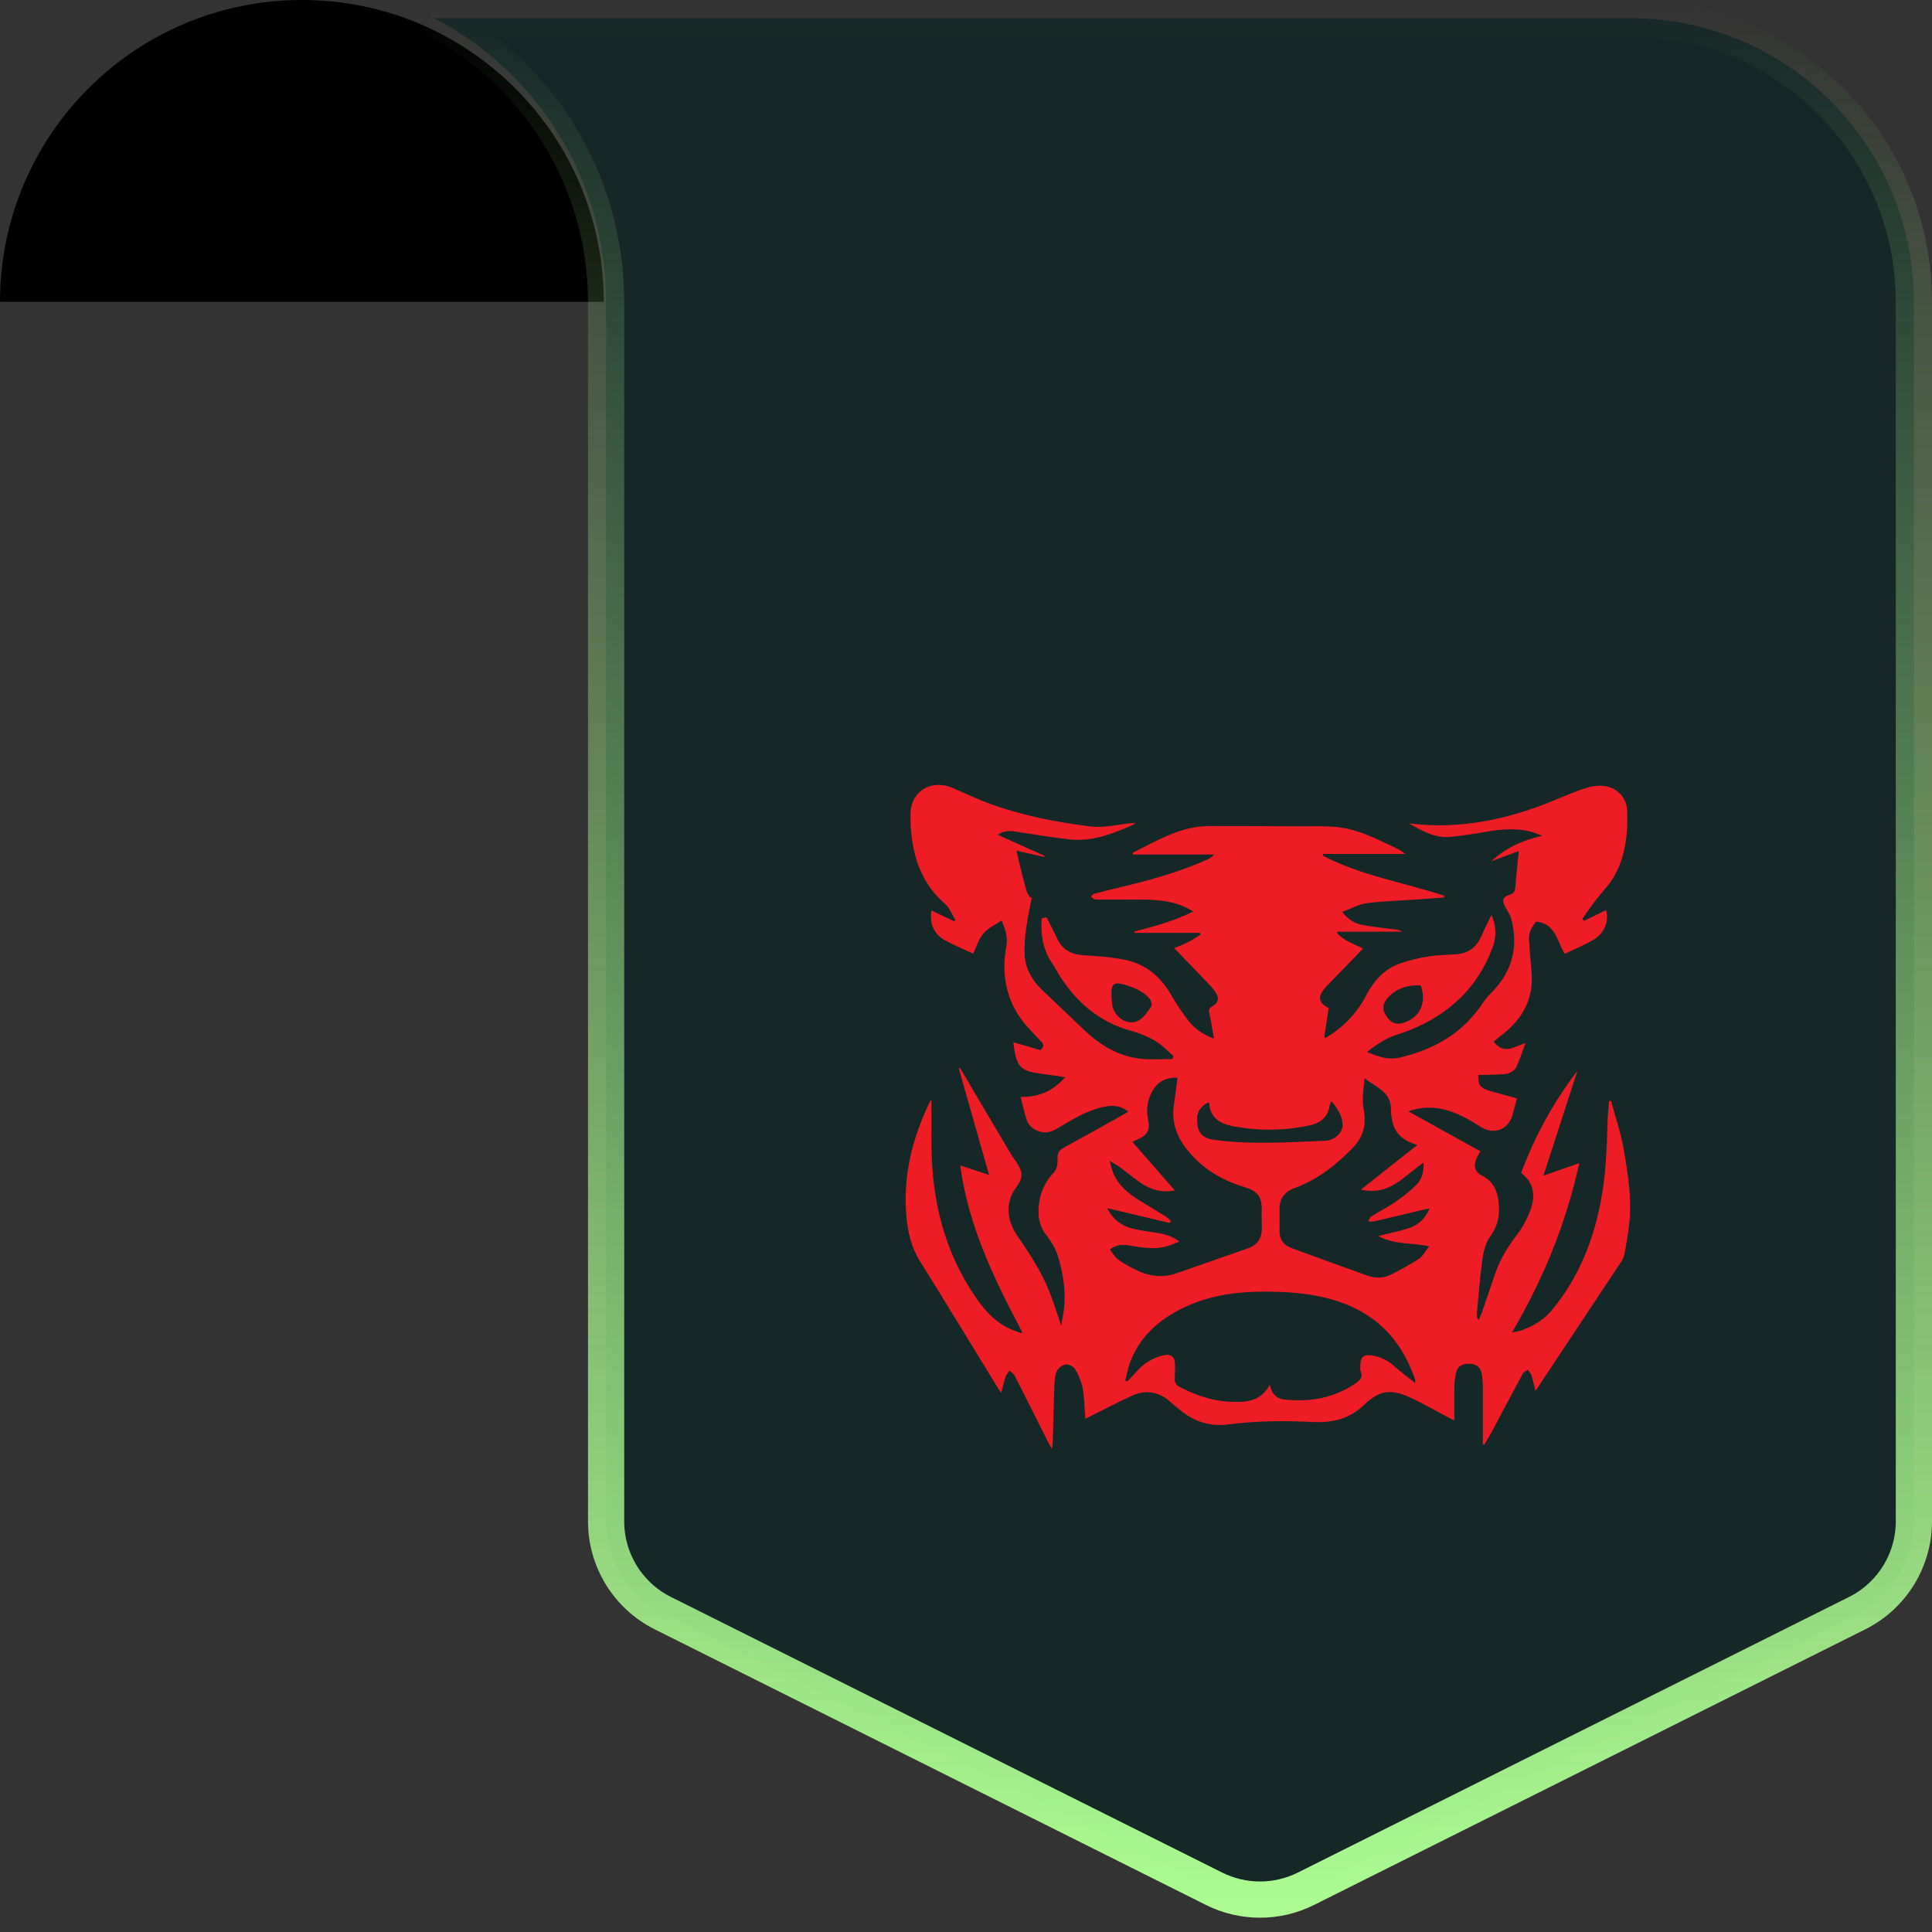
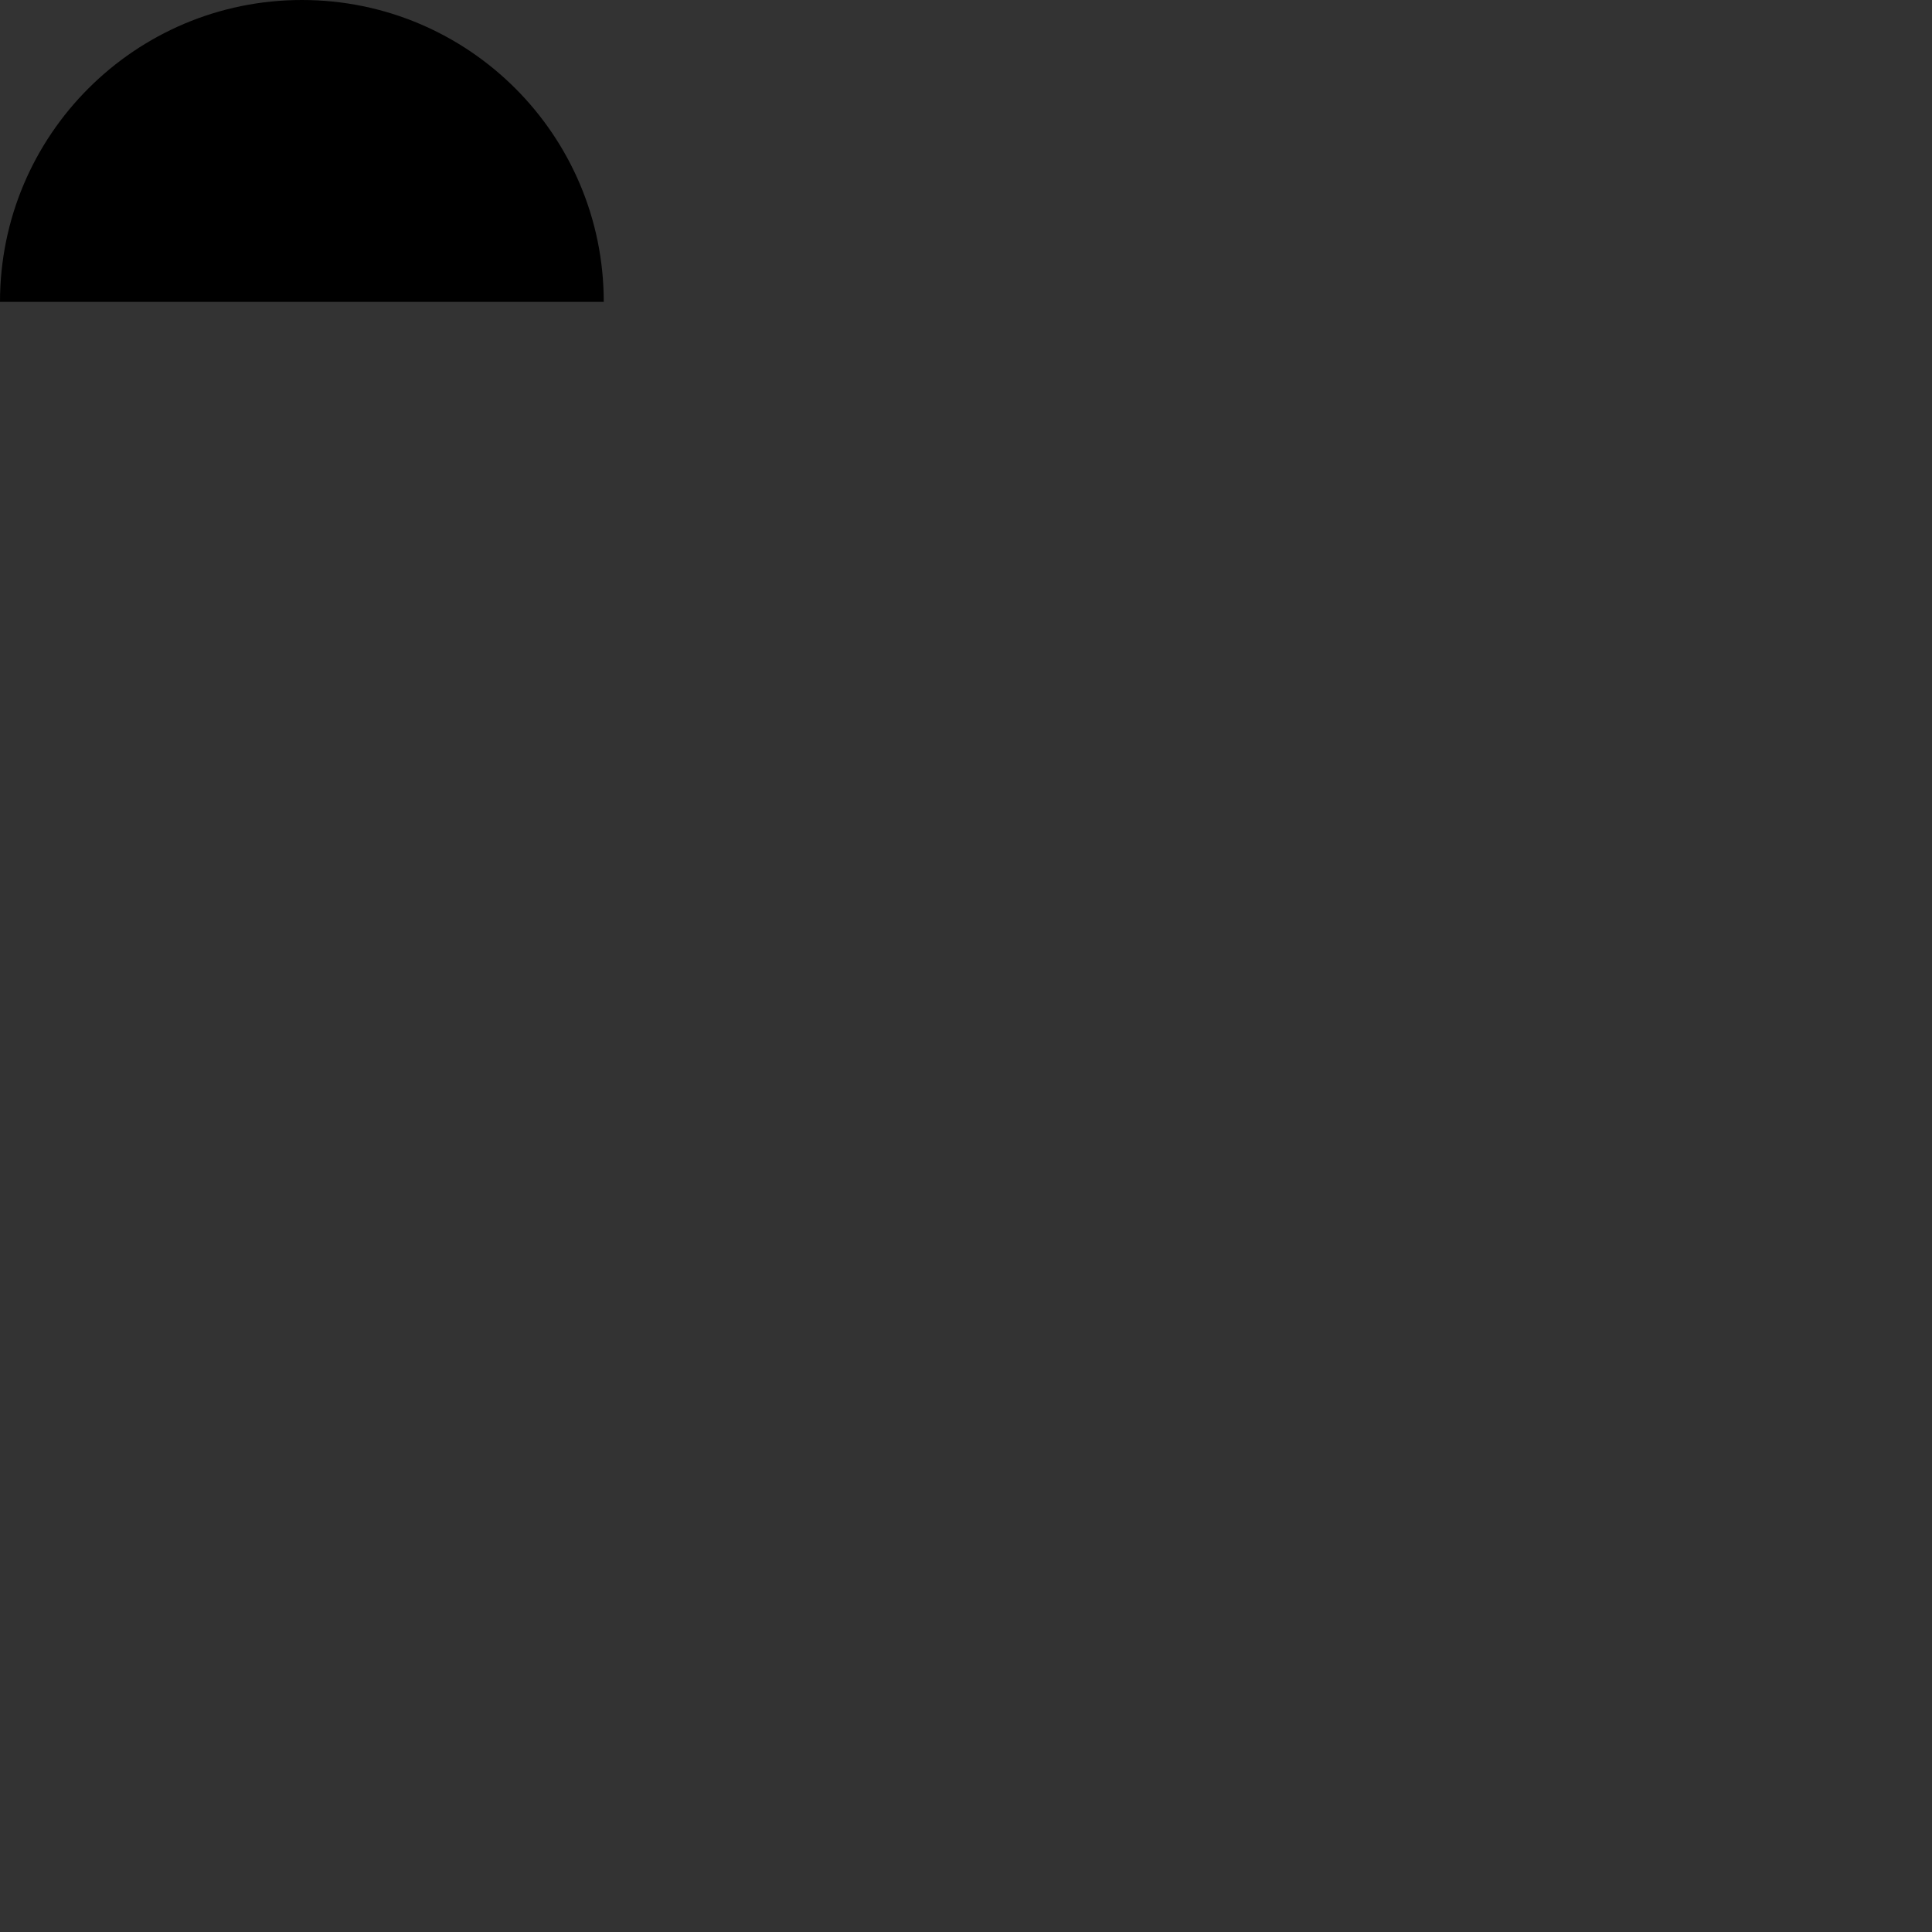
<svg xmlns="http://www.w3.org/2000/svg" width="32" height="32" viewBox="0 0 32 32" fill="none">
  <rect x="0" y="0" width="32" height="32" fill="#333333" stroke="none" />
  <path d="M10 5C10 2.238 7.761 -0 5 -0V-0C2.239 -0 2.38419e-07 2.238 2.38419e-07 5V5H10V5Z" fill="black" />
-   <path d="M27 0.3H7.191C8.884 1.184 10.039 2.957 10.039 5V25.198C10.039 25.842 10.403 26.431 10.979 26.719L20.109 31.284C20.588 31.523 21.151 31.523 21.63 31.284L30.76 26.719C31.336 26.431 31.7 25.842 31.7 25.198V5C31.7 2.404 29.596 0.3 27 0.3Z" fill="#152727" stroke="url(#paint0_linear_3392_2193)" stroke-width="0.6" />
-   <path d="M24.56 23.921C24.56 23.602 24.56 23.282 24.56 22.962C24.56 22.889 24.554 22.817 24.54 22.745C24.52 22.643 24.452 22.593 24.348 22.589C24.225 22.583 24.148 22.623 24.12 22.726C24.1 22.809 24.09 22.895 24.089 22.98C24.085 23.157 24.088 23.334 24.088 23.529L23.976 23.47C23.76 23.357 23.549 23.233 23.327 23.134C23.018 22.998 22.832 23.04 22.591 23.272C22.357 23.499 22.066 23.57 21.746 23.553C21.277 23.529 20.809 23.533 20.343 23.593C20.062 23.629 19.811 23.558 19.589 23.389C19.522 23.338 19.457 23.284 19.395 23.228C19.205 23.054 18.988 23.011 18.753 23.116C18.524 23.219 18.304 23.337 18.08 23.448L17.977 23.499C17.963 23.322 17.962 23.154 17.932 22.99C17.909 22.879 17.866 22.773 17.805 22.676C17.779 22.632 17.695 22.592 17.646 22.6C17.614 22.608 17.585 22.623 17.56 22.643C17.535 22.663 17.515 22.688 17.501 22.716C17.469 22.793 17.466 22.883 17.463 22.968C17.452 23.269 17.446 23.571 17.437 23.872C17.437 23.906 17.43 23.94 17.423 24C17.395 23.951 17.38 23.925 17.366 23.898C17.18 23.528 16.995 23.157 16.807 22.787C16.79 22.753 16.749 22.73 16.719 22.703C16.697 22.737 16.667 22.769 16.655 22.806C16.628 22.886 16.61 22.97 16.584 23.069C16.558 23.031 16.539 23.007 16.523 22.981C16.095 22.284 15.671 21.583 15.237 20.889C15.09 20.652 15.033 20.396 15.011 20.13C14.956 19.465 15.113 18.84 15.405 18.242C15.408 18.233 15.412 18.225 15.428 18.225C15.428 18.475 15.426 18.724 15.428 18.974C15.435 19.881 15.639 20.732 16.167 21.497C16.339 21.745 16.539 21.955 16.841 22.054C16.862 22.061 16.883 22.07 16.905 22.077C16.91 22.079 16.917 22.075 16.934 22.07C16.471 21.194 16.038 20.309 15.904 19.303L16.382 19.461L15.88 17.694L15.899 17.688C15.912 17.708 15.924 17.728 15.936 17.748C16.191 18.18 16.446 18.611 16.701 19.043C16.74 19.109 16.783 19.173 16.826 19.237C16.918 19.373 16.972 19.479 16.841 19.652C16.644 19.91 16.67 20.211 16.858 20.481C17.072 20.79 17.275 21.104 17.405 21.456C17.465 21.617 17.516 21.779 17.578 21.959C17.588 21.898 17.595 21.851 17.604 21.804C17.667 21.459 17.622 21.12 17.517 20.79C17.477 20.668 17.402 20.55 17.322 20.446C17.189 20.271 17.184 20.08 17.218 19.883C17.248 19.709 17.331 19.548 17.455 19.42C17.505 19.368 17.522 19.268 17.516 19.192C17.509 19.091 17.55 19.046 17.633 19.002C17.953 18.828 18.27 18.649 18.587 18.472C18.618 18.455 18.648 18.436 18.688 18.413C18.557 18.304 18.413 18.303 18.268 18.336C17.989 18.398 17.753 18.549 17.512 18.691C17.425 18.743 17.337 18.774 17.233 18.746C17.121 18.715 17.038 18.65 17.003 18.544C16.964 18.427 16.941 18.306 16.905 18.168C17.205 18.175 17.444 18.069 17.642 17.842C17.525 17.825 17.415 17.807 17.305 17.793C16.889 17.742 16.837 17.69 16.783 17.263C16.861 17.286 16.934 17.306 17.008 17.327C17.081 17.349 17.157 17.373 17.231 17.393C17.3 17.337 17.289 17.288 17.231 17.235C17.173 17.18 17.12 17.118 17.064 17.06C16.683 16.662 16.572 16.189 16.669 15.666C16.696 15.517 16.649 15.394 16.591 15.245C16.481 15.321 16.361 15.374 16.287 15.463C16.212 15.551 16.177 15.675 16.119 15.795C15.968 15.724 15.805 15.659 15.653 15.575C15.462 15.469 15.396 15.298 15.426 15.078L15.799 15.257L15.826 15.24C15.768 15.149 15.729 15.037 15.65 14.969C15.274 14.641 15.128 14.22 15.088 13.75C15.081 13.659 15.08 13.566 15.081 13.474C15.088 13.101 15.431 12.897 15.784 13.053C15.992 13.143 16.198 13.242 16.413 13.319C16.949 13.512 17.508 13.62 18.073 13.69C18.284 13.716 18.507 13.656 18.725 13.636C18.752 13.631 18.78 13.631 18.807 13.636C18.785 13.65 18.761 13.663 18.737 13.675C18.409 13.819 18.076 13.944 17.706 13.902C17.408 13.869 17.112 13.818 16.815 13.773C16.718 13.758 16.627 13.758 16.525 13.826L17.302 14.176L17.296 14.194L16.836 14.09C16.856 14.175 16.871 14.248 16.889 14.32C16.926 14.468 16.962 14.615 17.004 14.762C17.015 14.801 17.045 14.834 17.067 14.869L17.09 14.863C17.058 15.034 17.018 15.203 16.997 15.376C16.973 15.53 16.965 15.685 16.973 15.84C16.991 16.059 17.1 16.243 17.263 16.398C17.49 16.613 17.716 16.828 17.942 17.045C18.214 17.307 18.524 17.501 18.914 17.538C19.08 17.554 19.25 17.541 19.418 17.541L19.438 17.493C19.338 17.407 19.247 17.307 19.135 17.24C19.012 17.169 18.879 17.113 18.74 17.076C18.201 16.928 17.821 16.594 17.538 16.14C17.503 16.084 17.472 16.023 17.434 15.968C17.278 15.741 17.234 15.49 17.253 15.214L17.327 15.191C17.335 15.202 17.343 15.213 17.35 15.225C17.405 15.334 17.46 15.441 17.513 15.551C17.599 15.731 17.744 15.81 17.948 15.822C18.176 15.835 18.406 15.851 18.629 15.897C18.967 15.965 19.213 16.167 19.385 16.458C19.473 16.61 19.57 16.756 19.676 16.897C19.777 17.03 19.912 17.128 20.106 17.203C20.079 17.048 20.062 16.918 20.032 16.791C20.018 16.733 20.019 16.702 20.078 16.669C20.182 16.61 20.198 16.535 20.133 16.436C20.093 16.378 20.047 16.324 19.997 16.274C19.817 16.085 19.636 15.898 19.449 15.705C19.532 15.669 19.611 15.639 19.685 15.601C19.755 15.565 19.819 15.521 19.885 15.48L19.874 15.451H18.793L18.789 15.429C19.114 15.344 19.439 15.261 19.762 15.097C19.71 15.068 19.68 15.047 19.647 15.032C19.43 14.929 19.196 14.904 18.959 14.901C18.704 14.898 18.449 14.9 18.193 14.899C18.17 14.901 18.147 14.899 18.125 14.893C18.104 14.881 18.085 14.867 18.069 14.851C18.085 14.836 18.099 14.812 18.118 14.806C18.241 14.772 18.364 14.741 18.488 14.712C19.003 14.589 19.514 14.456 19.996 14.236C20.04 14.217 20.079 14.189 20.11 14.153H18.763C18.763 14.134 18.761 14.125 18.763 14.124C19.105 13.953 19.436 13.755 19.826 13.696C19.924 13.684 20.022 13.68 20.12 13.682C20.575 13.682 21.031 13.683 21.486 13.686C21.718 13.687 21.952 13.676 22.18 13.703C22.505 13.742 22.795 13.893 23.087 14.03C23.155 14.059 23.219 14.097 23.276 14.144H21.916L21.912 14.172C22.541 14.504 23.252 14.615 23.921 14.836L23.919 14.865C23.772 14.876 23.625 14.888 23.478 14.898C23.197 14.917 22.916 14.924 22.638 14.96C22.503 14.978 22.377 15.051 22.232 15.104C22.327 15.23 22.438 15.296 22.567 15.32C22.753 15.355 22.942 15.372 23.129 15.397C23.163 15.401 23.195 15.413 23.223 15.432H22.156L22.146 15.456C22.258 15.579 22.417 15.633 22.577 15.71C22.53 15.759 22.486 15.805 22.443 15.85C22.297 16 22.15 16.15 22.005 16.301C21.968 16.337 21.935 16.377 21.905 16.418C21.835 16.523 21.853 16.6 21.959 16.669C21.977 16.682 21.997 16.692 22.007 16.699C21.984 16.856 21.96 17.006 21.937 17.156C21.938 17.169 21.942 17.183 21.947 17.196C22.243 17.025 22.482 16.775 22.634 16.476C22.755 16.244 22.925 16.056 23.177 15.962C23.343 15.904 23.514 15.862 23.688 15.838C23.839 15.813 23.995 15.819 24.148 15.803C24.347 15.781 24.47 15.665 24.543 15.489C24.588 15.382 24.643 15.28 24.703 15.156C24.743 15.241 24.765 15.333 24.768 15.427C24.77 15.52 24.754 15.613 24.719 15.7C24.475 16.358 24.002 16.801 23.342 17.066C23.225 17.113 23.098 17.143 22.985 17.198C22.863 17.262 22.748 17.338 22.642 17.425C22.82 17.498 22.987 17.561 23.178 17.518C23.764 17.382 24.242 17.103 24.568 16.6C24.612 16.538 24.663 16.479 24.719 16.426C25.052 16.08 25.151 15.676 25.031 15.221C25.012 15.149 24.965 15.085 24.929 15.017C24.873 14.911 24.889 14.856 25.005 14.819C25.074 14.796 25.092 14.761 25.098 14.696C25.113 14.501 25.135 14.306 25.155 14.097L24.701 14.265C24.931 14.051 25.205 13.919 25.544 13.844C25.481 13.82 25.446 13.804 25.409 13.792C25.142 13.707 24.874 13.73 24.603 13.779C24.414 13.813 24.222 13.84 24.031 13.861C23.763 13.89 23.549 13.756 23.331 13.637C24.044 13.728 24.73 13.62 25.398 13.388C25.668 13.294 25.928 13.172 26.198 13.075C26.305 13.036 26.426 13.007 26.538 13.015C26.776 13.031 26.945 13.205 26.952 13.436C26.963 13.8 26.926 14.163 26.749 14.49C26.661 14.653 26.521 14.789 26.408 14.939C26.337 15.031 26.275 15.127 26.208 15.222L26.239 15.251L26.599 15.075C26.656 15.235 26.581 15.45 26.408 15.556C26.254 15.65 26.084 15.717 25.916 15.799C25.785 15.587 25.77 15.3 25.443 15.264C25.382 15.346 25.316 15.435 25.324 15.554C25.337 15.731 25.348 15.908 25.366 16.085C25.407 16.509 25.244 16.846 24.91 17.114C24.852 17.159 24.796 17.207 24.739 17.253C24.913 17.476 25.081 17.334 25.267 17.276C25.216 17.415 25.176 17.538 25.124 17.656C25.087 17.741 25.007 17.783 24.914 17.791C24.809 17.799 24.704 17.8 24.6 17.804C24.562 17.805 24.523 17.804 24.486 17.804C24.477 17.948 24.509 18.011 24.632 18.054C24.758 18.097 24.89 18.126 25.018 18.162C25.052 18.171 25.085 18.182 25.125 18.194C25.097 18.296 25.073 18.394 25.043 18.491C24.973 18.714 24.737 18.798 24.534 18.67C24.335 18.545 24.135 18.424 23.901 18.373C23.71 18.328 23.509 18.34 23.325 18.407L24.52 19.069C24.5 19.104 24.485 19.131 24.47 19.158C24.4 19.292 24.414 19.405 24.545 19.47C24.769 19.584 24.815 19.776 24.827 19.987C24.84 20.162 24.79 20.335 24.684 20.478C24.607 20.583 24.571 20.727 24.553 20.86C24.51 21.164 24.489 21.471 24.459 21.777C24.458 21.793 24.46 21.808 24.466 21.823C24.471 21.837 24.48 21.851 24.491 21.862C24.508 21.824 24.527 21.786 24.541 21.747C24.62 21.519 24.697 21.29 24.777 21.062C24.856 20.838 24.981 20.64 25.127 20.45C25.221 20.325 25.296 20.187 25.349 20.041C25.434 19.81 25.41 19.59 25.195 19.428C25.418 18.822 25.732 18.252 26.127 17.736L25.564 19.473L26.158 19.265C25.939 20.259 25.568 21.177 25.044 22.068C25.083 22.063 25.122 22.056 25.161 22.048C25.375 21.977 25.563 21.873 25.708 21.696C26.137 21.174 26.379 20.578 26.508 19.93C26.596 19.485 26.614 19.036 26.626 18.585C26.629 18.469 26.642 18.354 26.651 18.238L26.684 18.233C26.757 18.506 26.851 18.776 26.897 19.053C26.96 19.434 27.025 19.819 26.991 20.207C26.974 20.4 26.939 20.59 26.905 20.781C26.893 20.83 26.87 20.876 26.839 20.917C26.38 21.611 25.92 22.305 25.46 22.998C25.455 23.006 25.448 23.013 25.43 23.034C25.407 22.94 25.39 22.857 25.364 22.775C25.354 22.743 25.325 22.717 25.305 22.688C25.277 22.709 25.237 22.724 25.222 22.752C25.058 23.055 24.899 23.36 24.736 23.664C24.69 23.754 24.635 23.84 24.584 23.928L24.56 23.921ZM18.637 22.866L18.672 22.881C18.73 22.82 18.789 22.758 18.846 22.695C18.956 22.573 19.104 22.487 19.267 22.449C19.394 22.419 19.461 22.474 19.462 22.6C19.462 22.68 19.462 22.759 19.458 22.838C19.454 22.903 19.481 22.942 19.541 22.973C19.795 23.104 20.062 23.2 20.35 23.216C20.619 23.233 20.885 23.221 21.032 22.934C21.06 23.073 21.135 23.167 21.276 23.181C21.697 23.224 22.097 23.158 22.452 22.913C22.522 22.863 22.578 22.815 22.538 22.719C22.526 22.688 22.531 22.651 22.531 22.615C22.531 22.472 22.59 22.426 22.734 22.452C22.867 22.475 22.99 22.535 23.088 22.624C23.196 22.72 23.313 22.806 23.439 22.906C23.441 22.888 23.441 22.87 23.439 22.852C23.248 22.29 22.904 21.857 22.328 21.617C21.968 21.468 21.588 21.413 21.2 21.398C20.686 21.38 20.178 21.409 19.7 21.616C19.26 21.806 18.909 22.088 18.729 22.534C18.685 22.64 18.667 22.755 18.637 22.866ZM23.476 18.964C23.233 18.896 23.089 18.763 23.054 18.537C23.044 18.484 23.038 18.43 23.038 18.376C23.046 18.085 22.786 18.007 22.602 17.859C22.581 18.038 22.557 18.214 22.587 18.381C22.634 18.633 22.582 18.834 22.396 19.023C22.121 19.302 21.822 19.539 21.445 19.677C21.284 19.735 21.19 19.849 21.193 20.025C21.195 20.149 21.192 20.273 21.193 20.396C21.193 20.528 21.26 20.622 21.385 20.669C21.803 20.824 22.222 20.976 22.643 21.126C22.78 21.175 22.921 21.175 23.052 21.105C23.204 21.025 23.358 20.947 23.5 20.851C23.569 20.804 23.61 20.719 23.671 20.643C23.383 20.578 23.098 20.623 22.829 20.471C23.016 20.425 23.176 20.393 23.33 20.344C23.491 20.292 23.606 20.185 23.676 20.019C23.641 20.024 23.619 20.026 23.598 20.031C23.315 20.099 23.033 20.167 22.75 20.232C22.721 20.234 22.691 20.233 22.661 20.228C22.678 20.201 22.688 20.164 22.713 20.148C22.841 20.067 22.979 19.998 23.104 19.912C23.233 19.827 23.353 19.73 23.462 19.623C23.551 19.532 23.584 19.407 23.579 19.256C23.257 19.476 23.01 19.816 22.541 19.703L23.476 18.964ZM19.534 20.565C19.448 20.597 19.383 20.628 19.315 20.646C19.127 20.696 18.938 20.668 18.75 20.636C18.627 20.615 18.505 20.597 18.383 20.696C18.429 20.753 18.466 20.826 18.526 20.867C18.635 20.942 18.752 21.007 18.874 21.06C19.071 21.146 19.278 21.162 19.486 21.09C19.88 20.954 20.272 20.813 20.666 20.677C20.826 20.622 20.899 20.511 20.9 20.352C20.9 20.263 20.894 20.174 20.897 20.086C20.906 19.817 20.846 19.733 20.578 19.65C20.202 19.535 19.887 19.331 19.649 19.026C19.486 18.816 19.404 18.58 19.442 18.313C19.463 18.161 19.483 18.009 19.504 17.849C19.328 17.845 19.198 17.901 19.11 18.037C19.06 18.111 19.026 18.195 19.01 18.282C18.994 18.37 18.996 18.46 19.017 18.547C19.056 18.719 19.002 18.805 18.833 18.877C18.808 18.887 18.784 18.899 18.756 18.913L19.459 19.717C19.253 19.76 19.068 19.71 18.901 19.597C18.775 19.511 18.659 19.413 18.536 19.324C18.494 19.293 18.446 19.268 18.38 19.227C18.396 19.289 18.403 19.326 18.414 19.361C18.489 19.605 18.671 19.76 18.883 19.889C19.03 19.978 19.177 20.067 19.323 20.158C19.349 20.178 19.372 20.201 19.392 20.226L19.376 20.257L18.336 20.01C18.433 20.197 18.57 20.299 18.747 20.346C18.857 20.375 18.971 20.389 19.084 20.408C19.236 20.432 19.389 20.45 19.534 20.565ZM22.051 18.238C22.039 18.262 22.029 18.287 22.022 18.312C21.998 18.506 21.864 18.605 21.687 18.641C21.264 18.731 20.825 18.734 20.401 18.649C20.19 18.605 20.041 18.499 20.027 18.27C20.027 18.266 20.018 18.262 20.014 18.258C19.855 18.342 19.803 18.453 19.836 18.648C19.858 18.779 19.938 18.856 20.109 18.879C20.722 18.962 21.338 18.92 21.953 18.894C22.109 18.887 22.239 18.758 22.237 18.636C22.236 18.484 22.155 18.362 22.051 18.238ZM18.41 16.514C18.414 16.56 18.415 16.603 18.422 16.647C18.457 16.862 18.703 17.006 18.87 16.896C18.952 16.843 19.012 16.753 19.068 16.67C19.085 16.643 19.068 16.576 19.044 16.546C18.947 16.428 18.81 16.368 18.665 16.321C18.445 16.25 18.395 16.288 18.411 16.515L18.41 16.514ZM23.533 16.322C23.337 16.312 23.167 16.356 23.025 16.487C22.89 16.611 22.876 16.732 22.994 16.872C23.055 16.945 23.132 16.973 23.229 16.945C23.511 16.867 23.633 16.623 23.533 16.322L23.533 16.322Z" fill="#EE1C25" />
  <defs>
    <linearGradient id="paint0_linear_3392_2193" x1="18.087" y1="-0" x2="18.087" y2="32" gradientUnits="userSpaceOnUse">
      <stop stop-color="#AEFF92" stop-opacity="0" />
      <stop offset="1" stop-color="#AEFF92" />
    </linearGradient>
  </defs>
</svg>